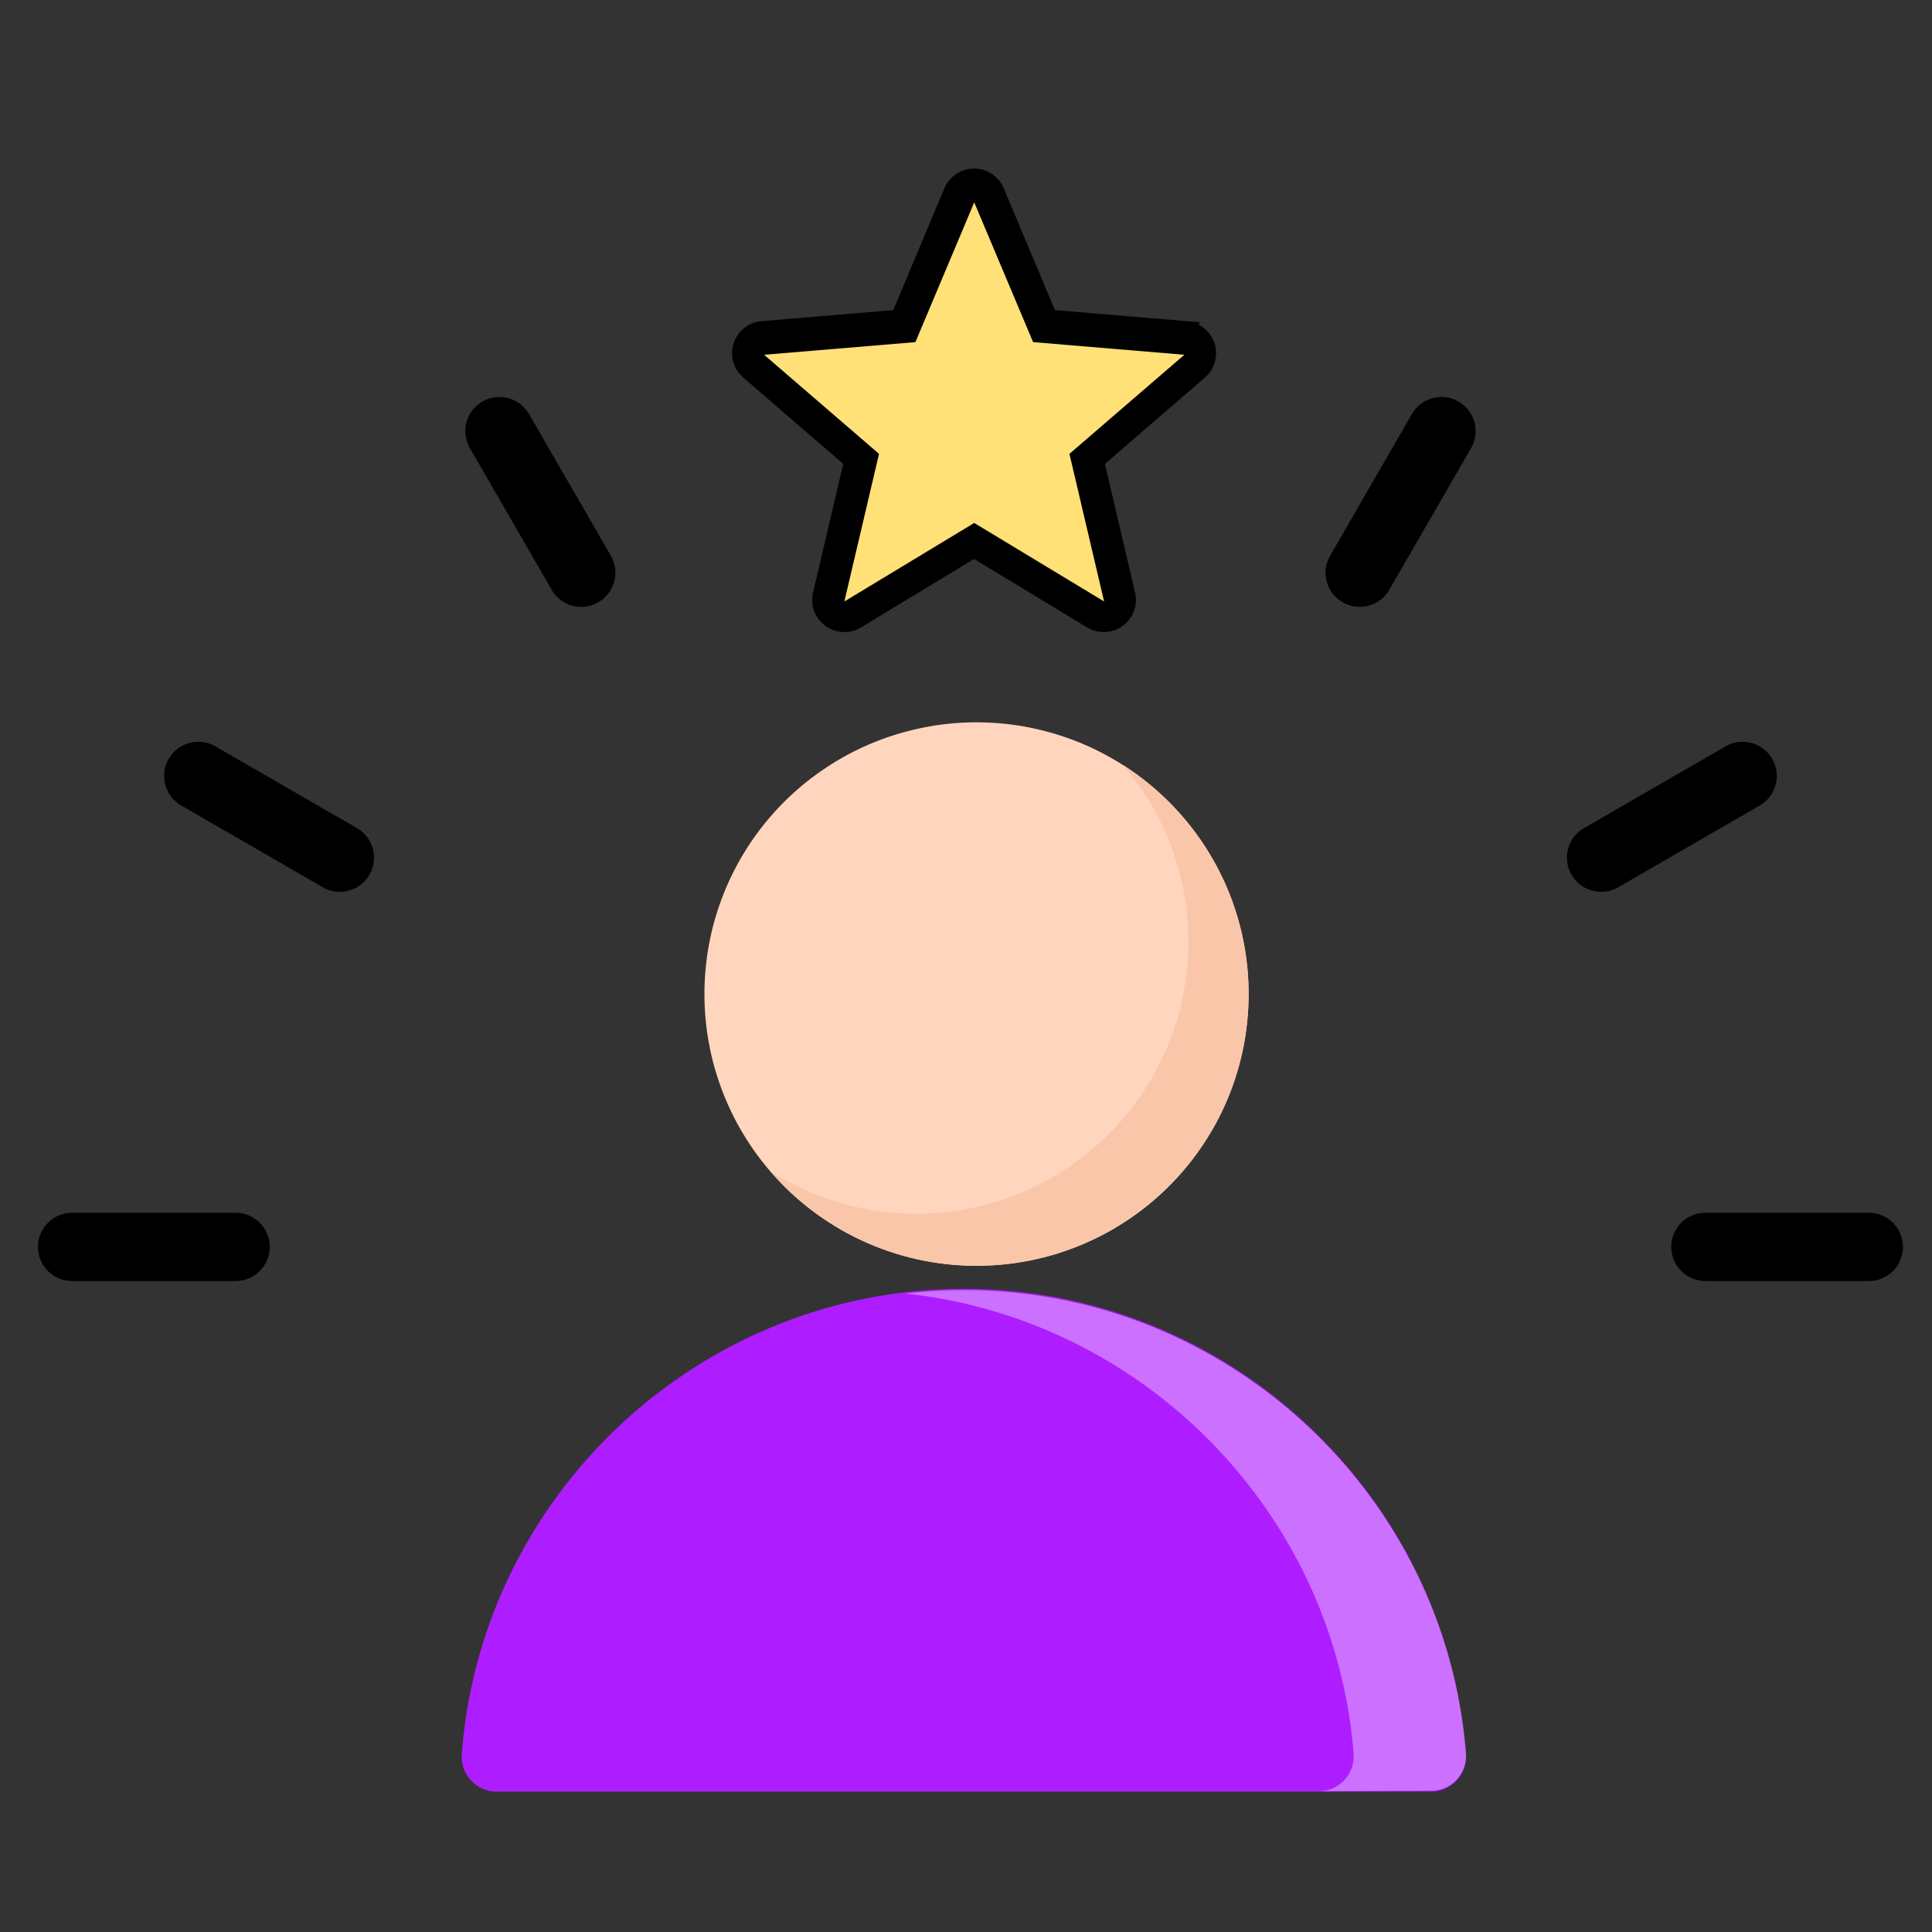
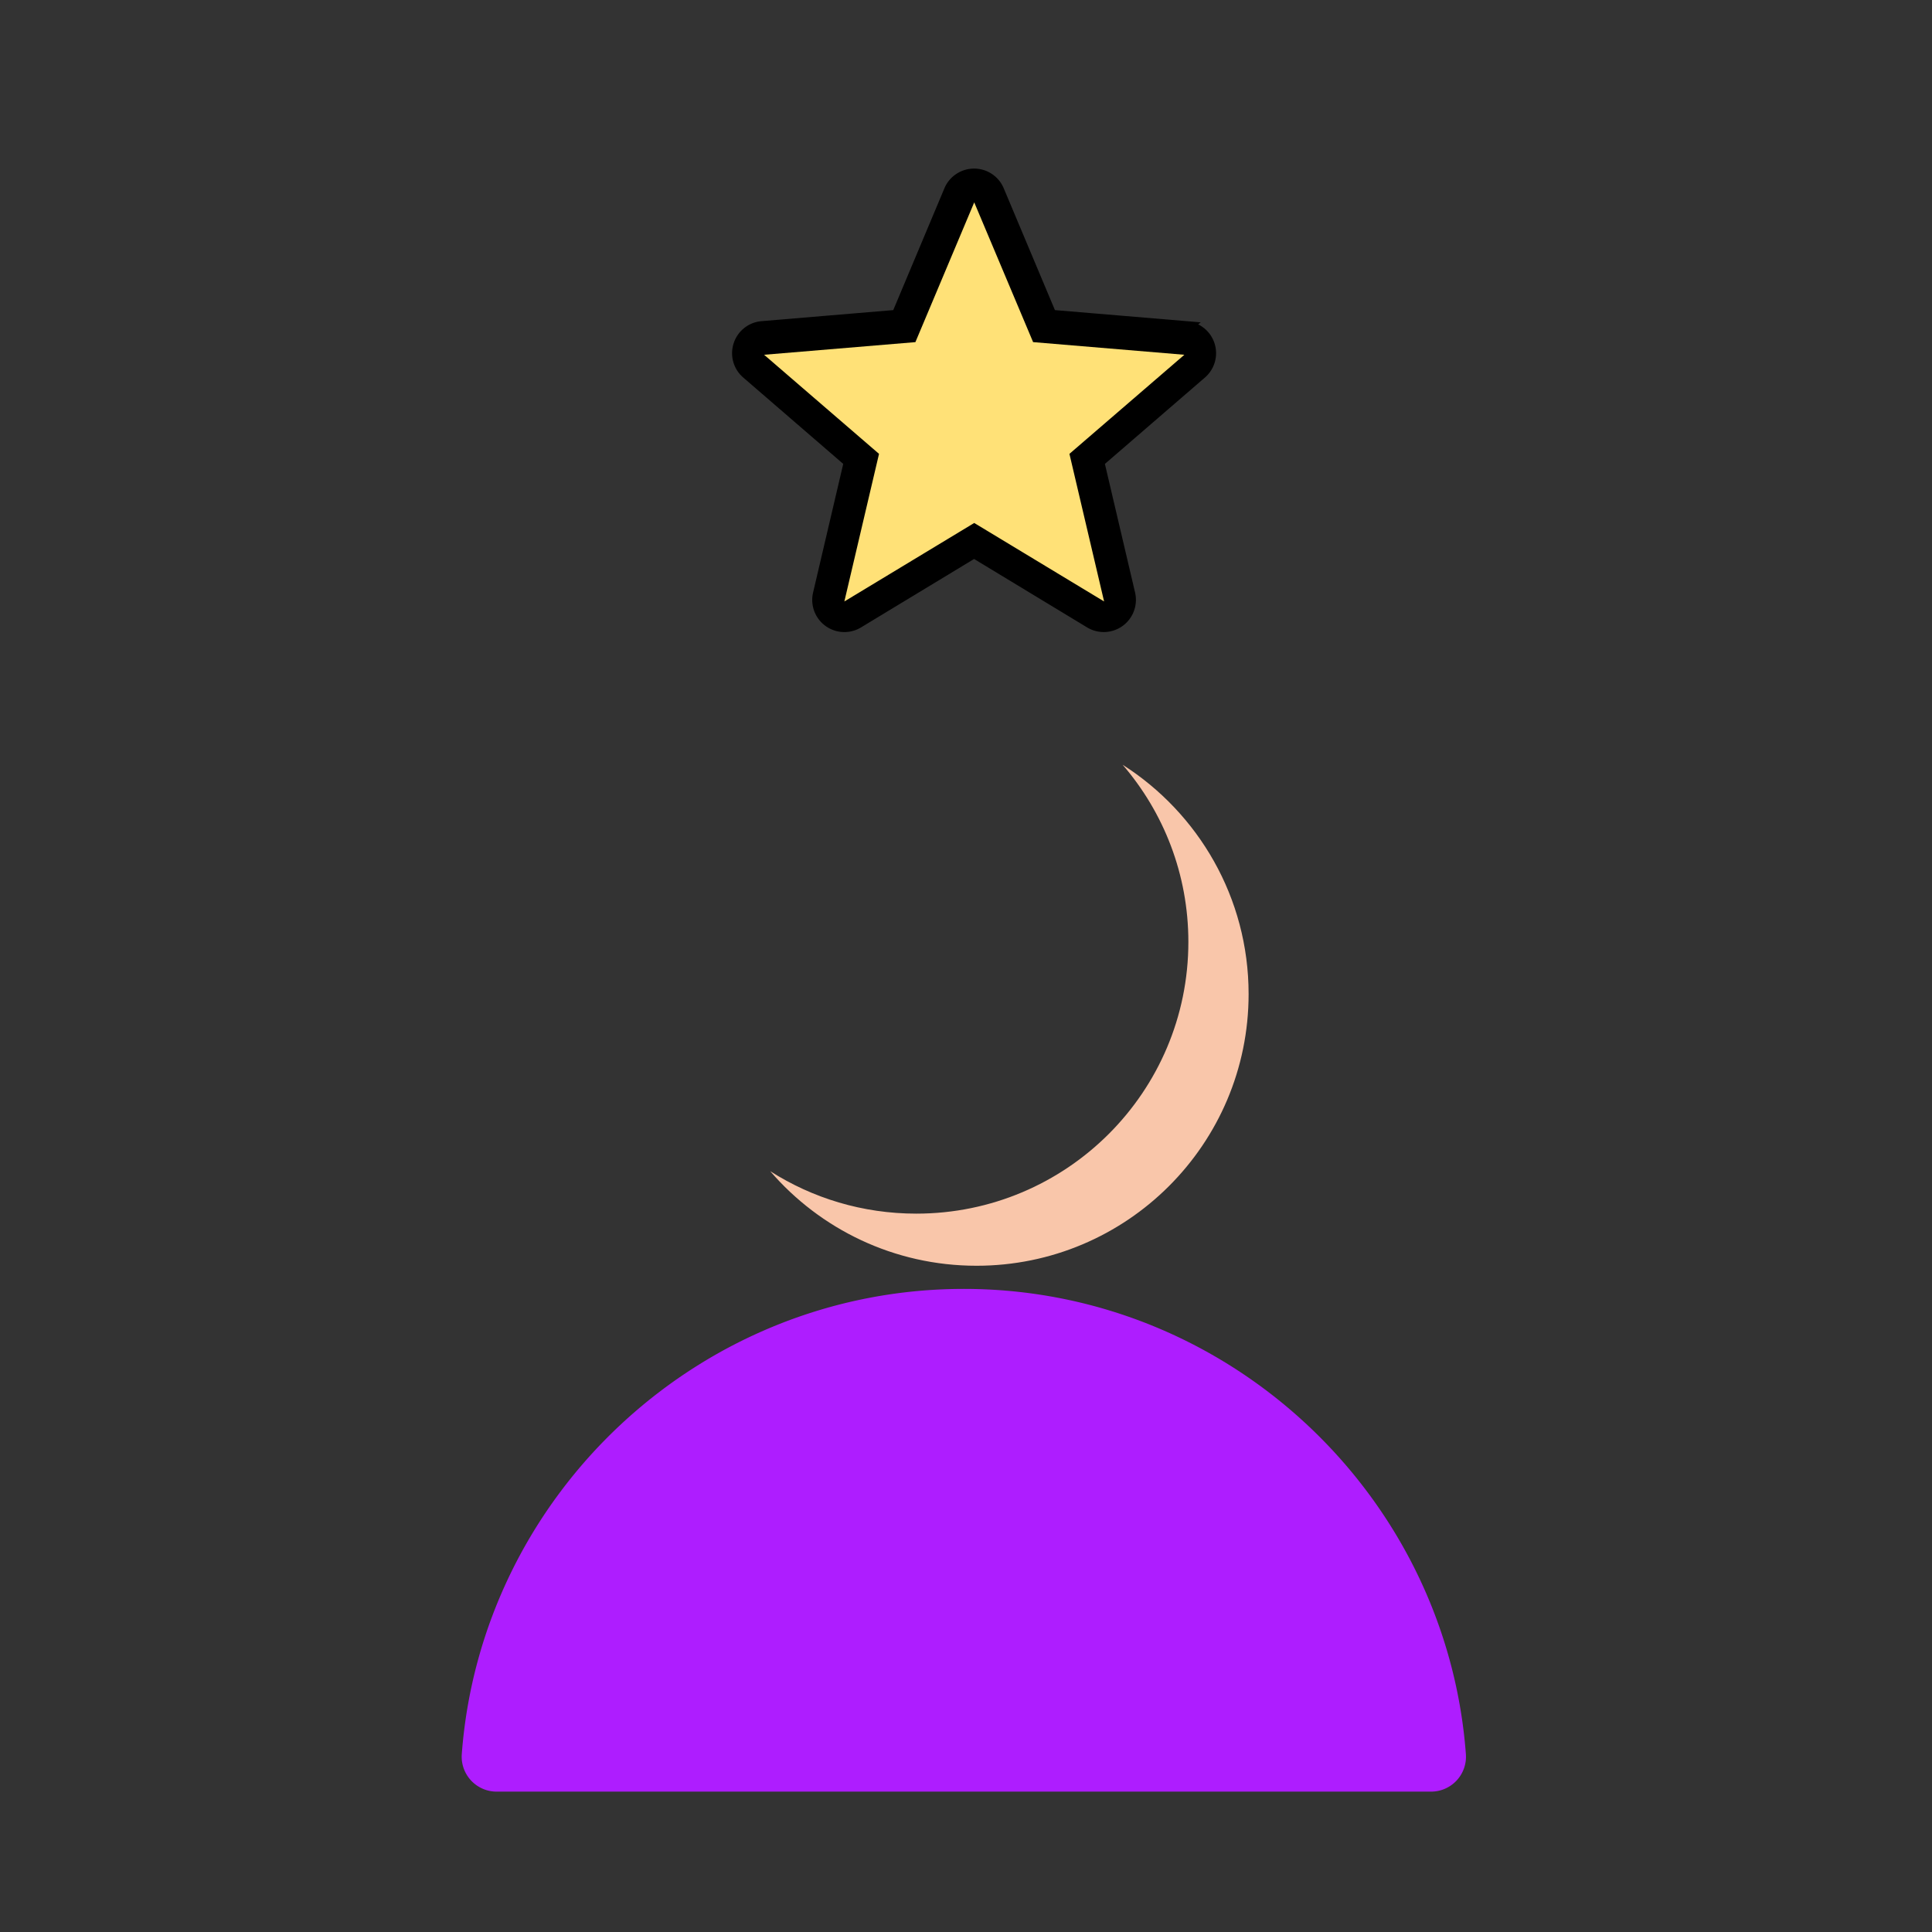
<svg xmlns="http://www.w3.org/2000/svg" xml:space="preserve" width="500" height="500" version="1.0" viewBox="0 0 375 375">
  <rect x="0" y="0" width="375" height="375" fill="#333333" stroke="none" />
-   <path fill="#ffd6bd" d="M242.355 192.949c0 1.73-.078 3.45-.254 5.168a50.4 50.4 0 0 1-.76 5.125 49.774 49.774 0 0 1-1.257 5.014 50.17 50.17 0 0 1-1.74 4.872 51.925 51.925 0 0 1-2.216 4.683 55.07 55.07 0 0 1-2.667 4.442 54.044 54.044 0 0 1-3.086 4.155 54.632 54.632 0 0 1-3.482 3.835 49.912 49.912 0 0 1-3.847 3.471 51.295 51.295 0 0 1-4.154 3.086 53.405 53.405 0 0 1-4.453 2.667 55.001 55.001 0 0 1-4.684 2.204 54.77 54.77 0 0 1-4.882 1.752 55.798 55.798 0 0 1-5.025 1.257c-1.697.33-3.406.584-5.125.76-1.719.166-3.45.254-5.18.254-1.73 0-3.46-.088-5.18-.254a57.433 57.433 0 0 1-5.124-.76 55.798 55.798 0 0 1-5.025-1.257 54.77 54.77 0 0 1-4.882-1.752 55.001 55.001 0 0 1-4.684-2.204 51.483 51.483 0 0 1-4.442-2.667 49.605 49.605 0 0 1-4.165-3.086 49.912 49.912 0 0 1-3.847-3.471 54.639 54.639 0 0 1-3.482-3.835 54.051 54.051 0 0 1-3.086-4.155 55.07 55.07 0 0 1-2.667-4.442 55.099 55.099 0 0 1-2.215-4.683 53.27 53.27 0 0 1-1.741-4.872 49.767 49.767 0 0 1-1.257-5.014 50.393 50.393 0 0 1-.76-5.125 50.563 50.563 0 0 1-.253-5.168c0-1.73.077-3.45.253-5.169.165-1.72.419-3.427.76-5.125.33-1.697.75-3.36 1.257-5.014a54.693 54.693 0 0 1 1.741-4.882 56.525 56.525 0 0 1 2.215-4.673 53.216 53.216 0 0 1 2.667-4.441 54.05 54.05 0 0 1 3.086-4.155 54.638 54.638 0 0 1 3.482-3.835 52.033 52.033 0 0 1 8.012-6.557 51.483 51.483 0 0 1 4.442-2.668 51.917 51.917 0 0 1 4.684-2.215 54.692 54.692 0 0 1 4.882-1.741 55.8 55.8 0 0 1 5.025-1.256 50.393 50.393 0 0 1 5.125-.76c1.719-.166 3.45-.254 5.18-.254 1.73 0 3.46.088 5.18.253a50.39 50.39 0 0 1 5.124.76 55.8 55.8 0 0 1 5.025 1.257 54.692 54.692 0 0 1 4.882 1.741c1.598.662 3.163 1.4 4.684 2.215a53.405 53.405 0 0 1 8.607 5.742 52.439 52.439 0 0 1 3.847 3.483 54.631 54.631 0 0 1 3.482 3.835 54.043 54.043 0 0 1 3.086 4.155 53.216 53.216 0 0 1 2.667 4.441 53.178 53.178 0 0 1 2.215 4.673 51.442 51.442 0 0 1 1.741 4.882 49.042 49.042 0 0 1 1.257 5.014 50.4 50.4 0 0 1 .76 5.125c.176 1.72.254 3.438.254 5.169zm0 0" />
  <path fill="#f9c6aa" fill-rule="evenodd" d="M149.494 227.322c9.687 11.241 24.036 18.36 40.05 18.36 29.171 0 52.81-23.617 52.81-52.744 0-18.702-9.753-35.134-24.454-44.502 7.957 9.236 12.762 21.248 12.762 34.385 0 29.138-23.65 52.745-52.812 52.745-10.436 0-20.167-3.02-28.356-8.244zm0 0" />
  <path d="m-59.702-26.092-9.294-.78-3.614-8.6a1.82 1.82 0 0 0-1.681-1.116c-.735 0-1.4.44-1.684 1.117l-3.611 8.599-9.294.78a1.82 1.82 0 0 0-1.584 1.253c-.228.7-.015 1.465.543 1.945l7.058 6.096-2.127 9.078A1.823 1.823 0 0 0-82.27-5.74l7.978-4.83 7.977 4.83a1.827 1.827 0 0 0 2.018-.085c.594-.431.87-1.177.704-1.894l-2.13-9.078 7.06-6.096a1.823 1.823 0 0 0-1.04-3.198z" style="fill:#000;stroke:#000;stroke-width:.777" transform="matrix(2.821 0 0 2.821 398.646 137.033)" />
  <path fill="#ffda2d" fill-rule="evenodd" d="m-74.282-34.652 4.051 9.615 10.408.871-7.908 6.818 2.385 10.156-8.936-5.401-8.936 5.401 2.385-10.156-7.907-6.818 10.41-.87zm0 0" style="fill:#ffe177;fill-opacity:1;stroke-width:.777" transform="matrix(2.821 0 0 2.821 398.646 137.033)" />
-   <path d="M91.212 86.994a6.617 6.617 0 0 1 2.425-9.048 6.62 6.62 0 0 1 9.048 2.425l15.87 27.474a6.633 6.633 0 0 1-2.436 9.06 6.511 6.511 0 0 1-3.306.892 6.585 6.585 0 0 1-5.73-3.317zM32.748 147.3c1.84-3.175 5.885-4.266 9.059-2.436l27.474 15.87a6.62 6.62 0 0 1 2.425 9.048 6.602 6.602 0 0 1-5.742 3.317 6.558 6.558 0 0 1-3.306-.882l-27.475-15.87c-3.174-1.84-4.265-5.885-2.435-9.048zM7.367 242.022c0-3.659 2.976-6.623 6.634-6.623H45.73a6.622 6.622 0 0 1 6.623 6.623 6.622 6.622 0 0 1-6.623 6.624H14.001c-3.658.01-6.634-2.965-6.634-6.624zM258.187 107.845l15.858-27.474c1.83-3.174 5.885-4.254 9.06-2.425a6.626 6.626 0 0 1 2.424 9.048l-15.87 27.486c-1.223 2.127-3.45 3.306-5.742 3.306a6.405 6.405 0 0 1-3.306-.893 6.605 6.605 0 0 1-2.424-9.048zM305.025 169.782c-1.83-3.163-.739-7.219 2.435-9.048l27.486-15.87c3.163-1.83 7.207-.739 9.037 2.435 1.83 3.174.75 7.219-2.414 9.048l-27.474 15.87a6.596 6.596 0 0 1-3.318.882 6.643 6.643 0 0 1-5.752-3.317zM331.011 235.399h31.729a6.622 6.622 0 0 1 6.623 6.623 6.622 6.622 0 0 1-6.623 6.624H331.01a6.622 6.622 0 0 1-6.623-6.624 6.622 6.622 0 0 1 6.623-6.623z" />
  <path fill="#72d561" fill-rule="evenodd" d="M-109.54 72.107c1.34-17.828 16.363-32 34.543-32 18.176 0 33.199 14.172 34.543 32a2.402 2.402 0 0 1-2.414 2.59h-64.258a2.404 2.404 0 0 1-2.414-2.59zm0 0" style="fill:#ae1dff;fill-opacity:1" transform="matrix(2.821 0 0 2.821 398.646 137.033)" />
-   <path fill="#57ca5a" fill-rule="evenodd" d="M-79.008 40.431a34.16 34.16 0 0 1 3.866-.237c18.176-.086 33.266 14.011 34.694 31.837a2.404 2.404 0 0 1-2.402 2.601l-7.726.036a2.403 2.403 0 0 0 2.397-2.6C-49.503 55.522-62.597 42.19-79.008 40.43Zm0 0" style="fill:#fff;fill-opacity:.37" transform="matrix(2.821 0 0 2.821 398.646 137.033)" />
</svg>